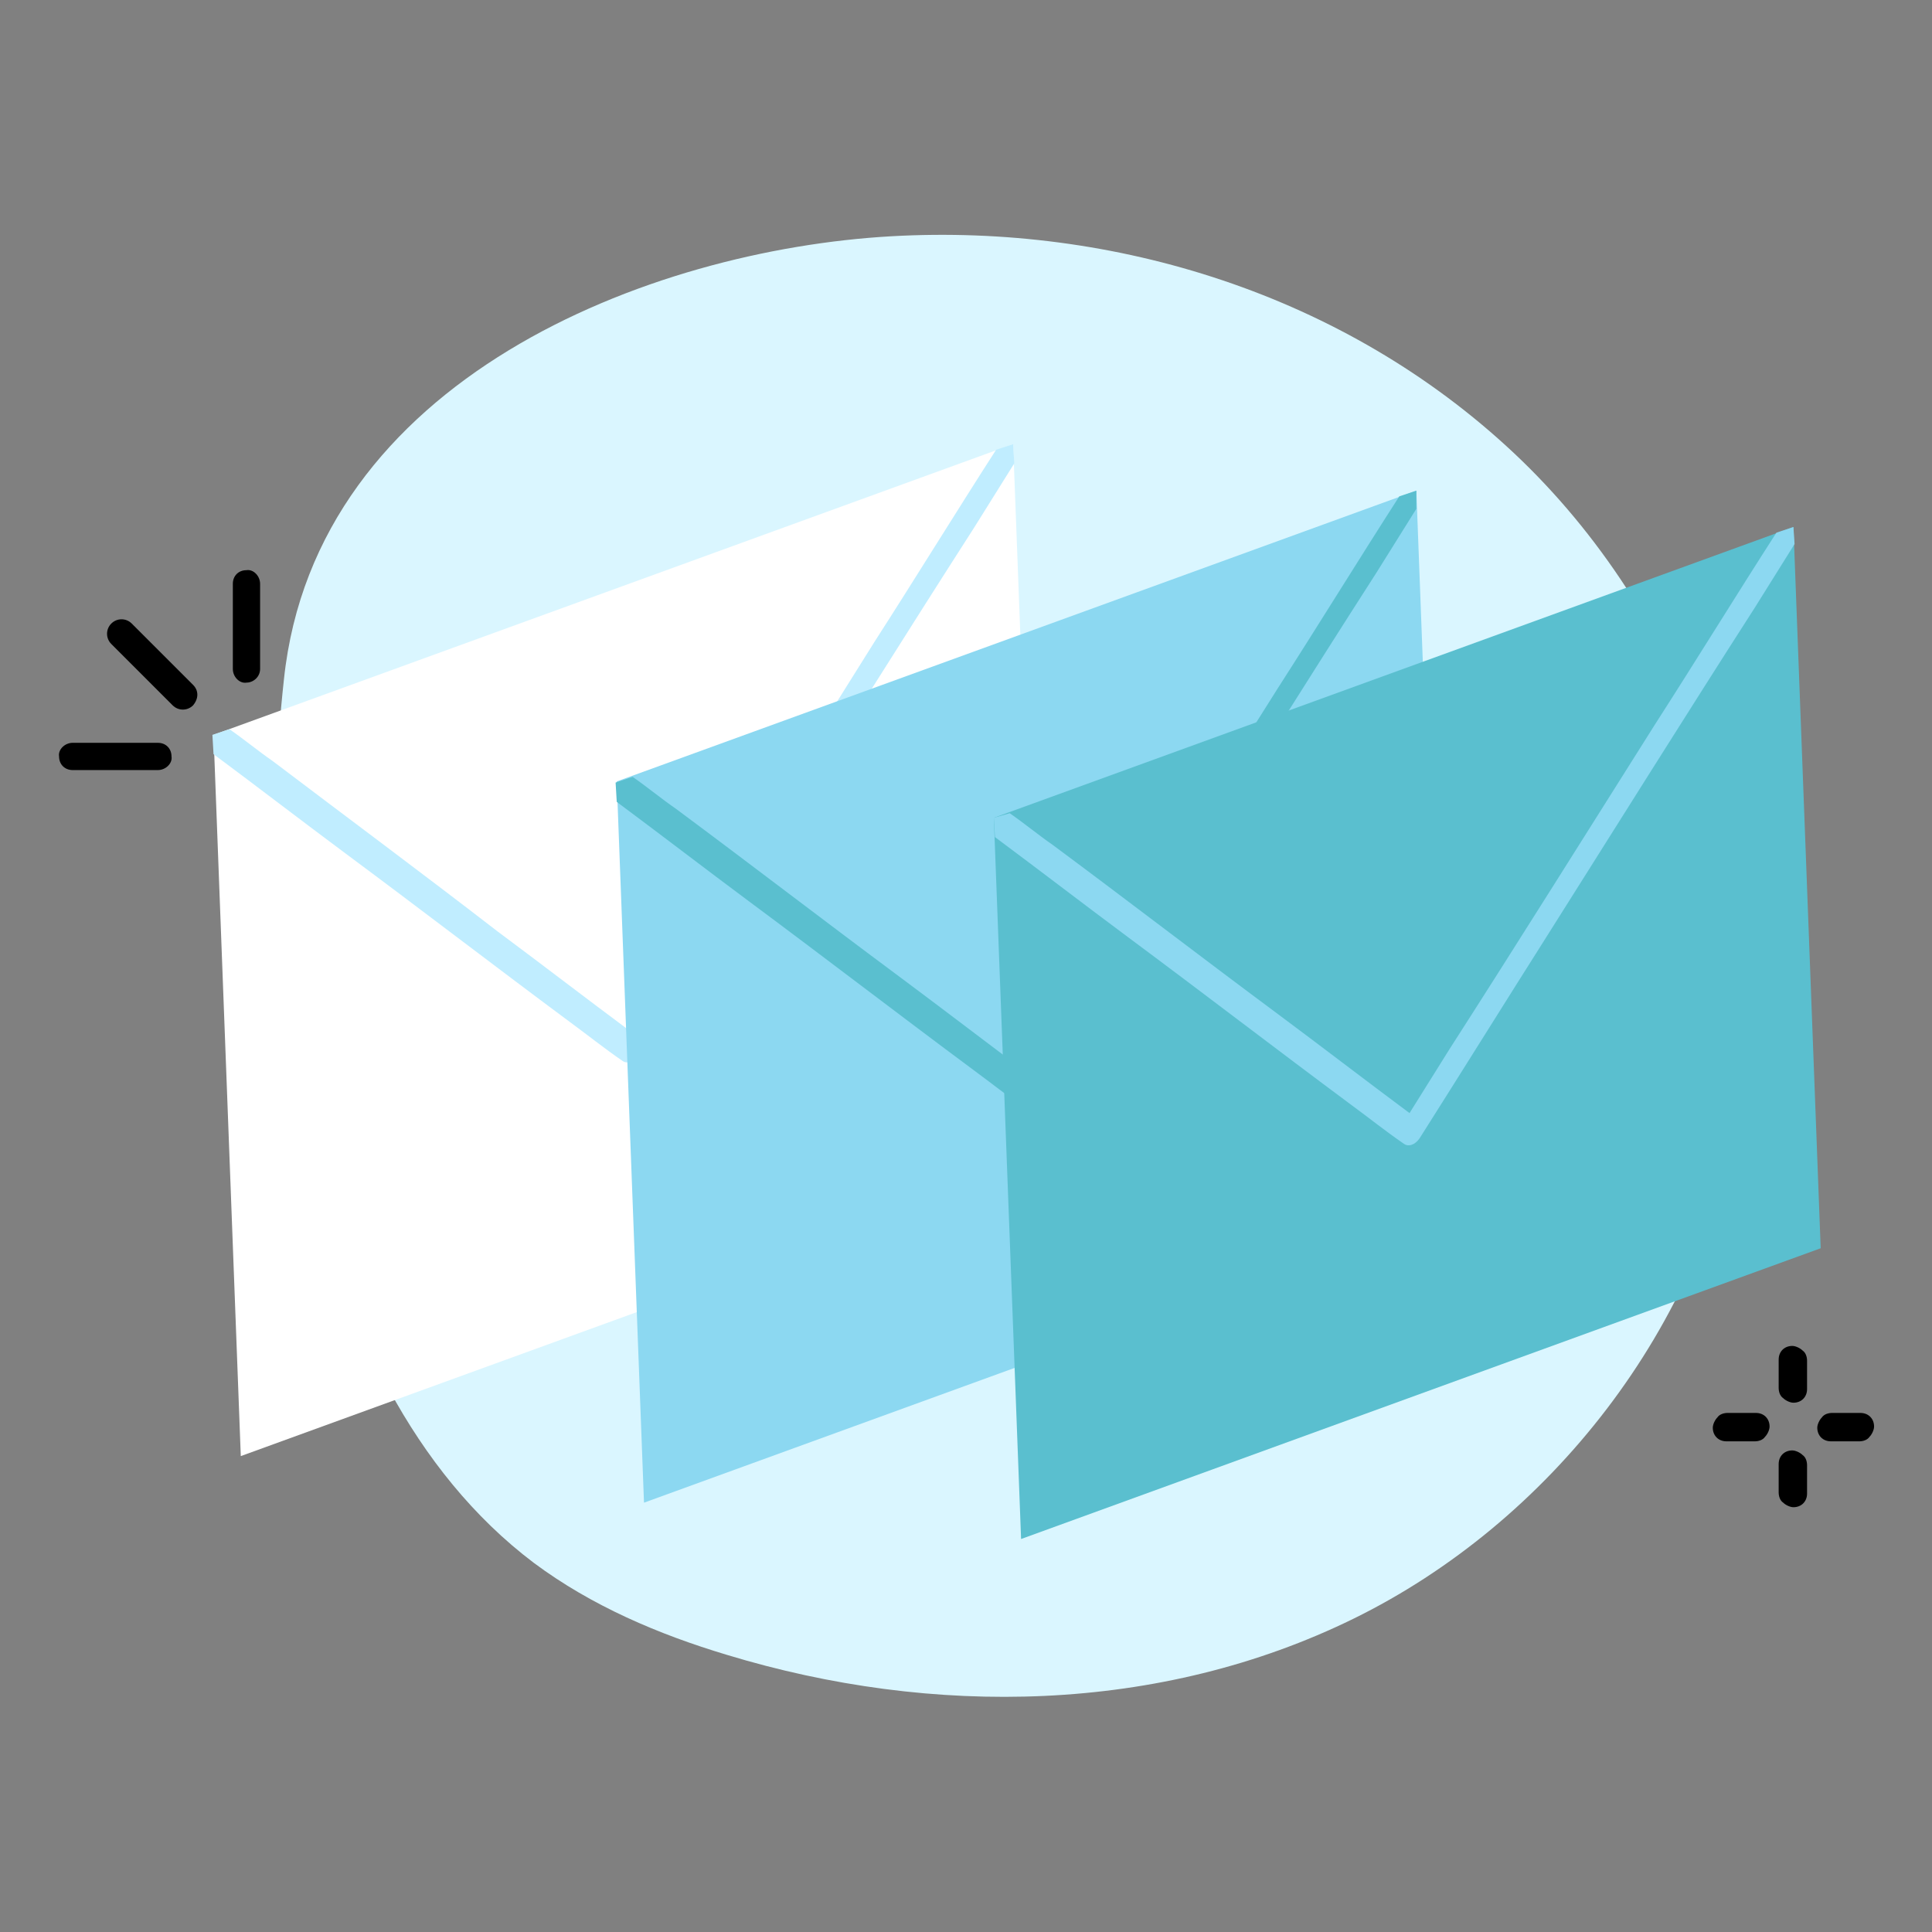
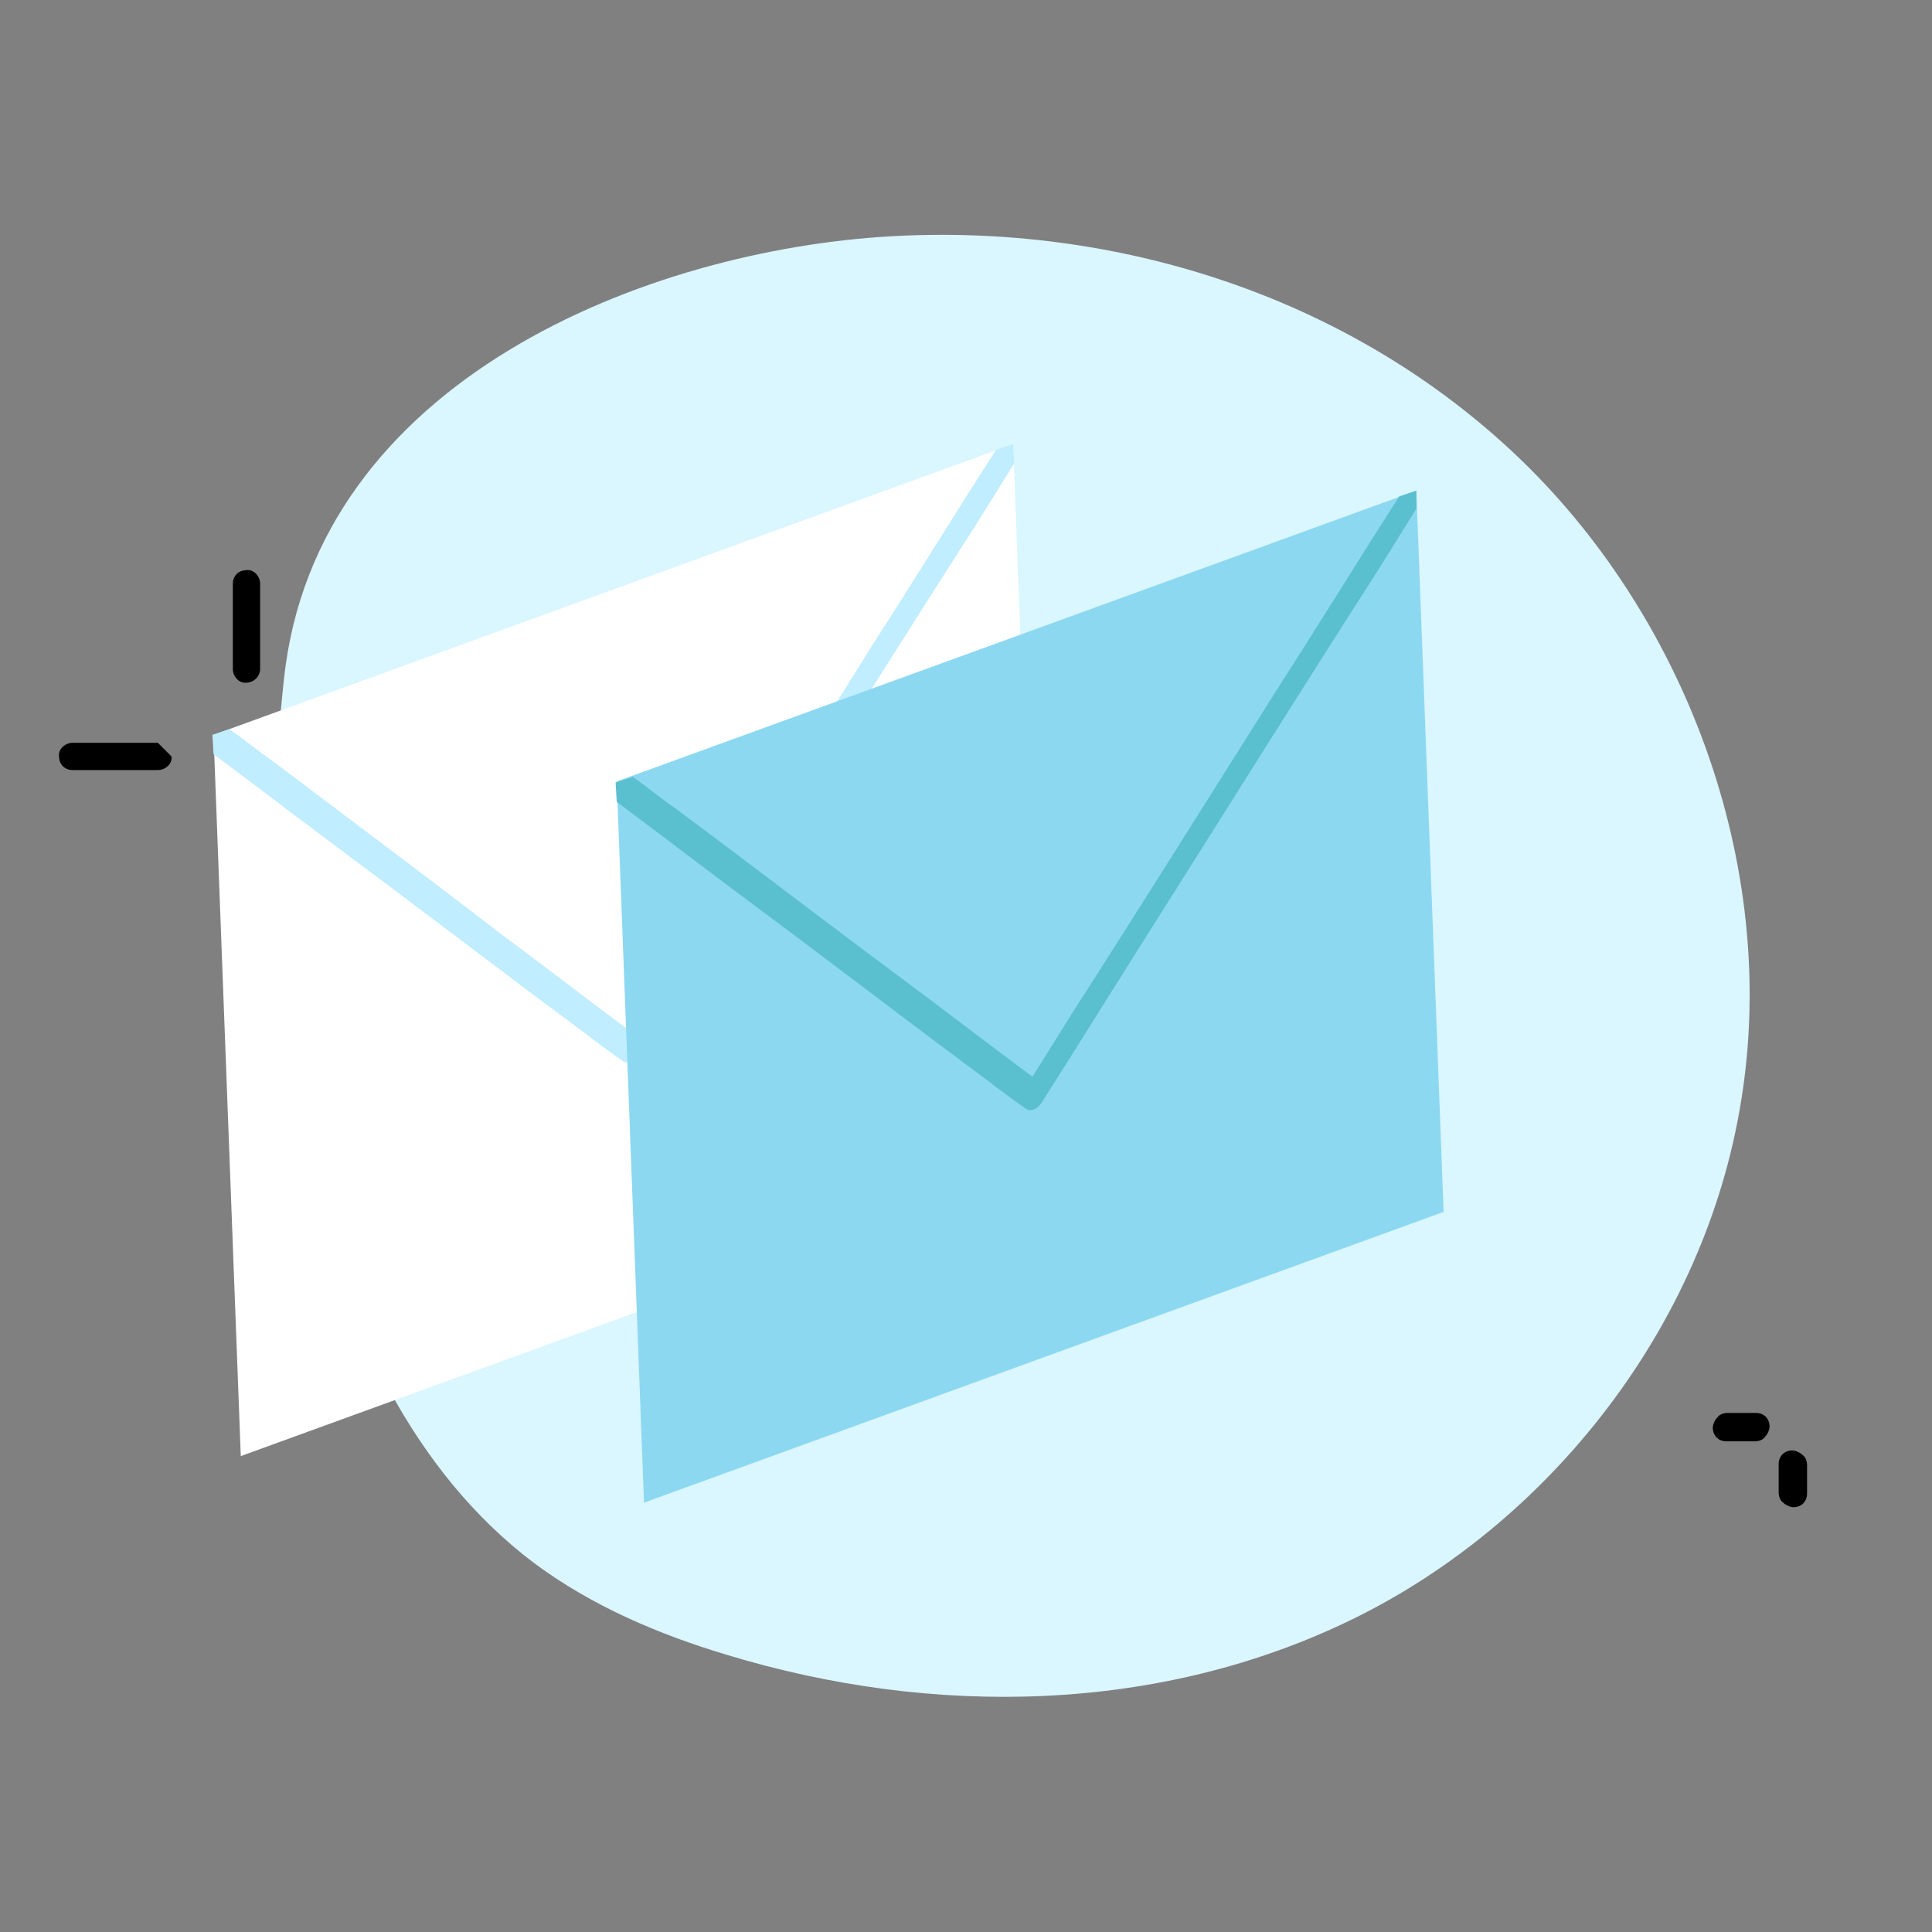
<svg xmlns="http://www.w3.org/2000/svg" version="1.1" id="Laag_1" x="0px" y="0px" viewBox="0 0 170.1 170.1" style="enable-background:new 0 0 170.1 170.1;" xml:space="preserve">
  <rect x="0" y="0" width="170.1" height="170.1" fill="#808080" stroke="none" />
  <style type="text/css">
	.st0{fill:#DAF6FF;}
	.st1{fill:#FFFFFF;}
	.st2{fill:#C0EDFF;}
	.st3{fill:#8CD8F1;}
	.st4{fill:#5ABFCF;}
</style>
  <g>
    <path class="st0" d="M78.5,20.8c19.6-1.1,39.9,5.1,54.8,19.1s23.4,36.1,20,57c-3.2,20-17,37.2-34.1,45.6s-37.1,8.7-55.2,3.2   c-6-1.8-11.9-4.3-17-8.1C25.8,121.6,22.2,85.4,25,59.8C27.8,33.4,57.1,22,78.5,20.8z" />
    <polygon class="st1" points="91.6,102.6 21.2,128.2 18.8,64.7 89.2,39.1  " />
    <path class="st2" d="M89.2,39.1l-1.5,0.5c-3.6,5.6-7.1,11.3-10.7,16.9C71,66.1,65,75.6,59,85.2c-1.2,1.9-2.3,3.7-3.5,5.6   c-3.9-2.9-7.8-5.9-11.7-8.8C37.2,76.9,30.6,72,24,67c-1.3-0.9-2.5-1.9-3.8-2.8l-1.5,0.5l0.1,1.7c3.9,2.9,7.8,5.9,11.7,8.8   c6.6,4.9,13.1,9.9,19.7,14.8c1.5,1.1,3,2.3,4.6,3.4c0.4,0.3,1,0.1,1.4-0.5C60.1,87,63.9,81,67.7,75c6-9.5,12-19.1,18.1-28.6   c1.2-1.9,2.3-3.7,3.5-5.6L89.2,39.1z" />
    <polygon class="st3" points="127.1,106.7 56.7,132.3 54.3,68.8 124.7,43.2  " />
    <path class="st4" d="M124.7,43.2l-1.5,0.5c-3.6,5.6-7.1,11.3-10.7,16.9c-6,9.5-12,19.1-18.1,28.6c-1.2,1.9-2.3,3.7-3.5,5.6   c-3.9-2.9-7.8-5.9-11.7-8.8c-6.6-4.9-13.1-9.9-19.7-14.8c-1.3-0.9-2.5-1.9-3.8-2.8l-1.5,0.5l0.1,1.7c3.9,2.9,7.8,5.9,11.7,8.8   c6.6,4.9,13.1,9.9,19.7,14.8c1.5,1.1,3,2.3,4.6,3.4c0.4,0.3,1,0.1,1.4-0.5c3.8-6,7.6-12.1,11.4-18.1c6-9.5,12-19.1,18.1-28.6   c1.2-1.9,2.3-3.7,3.5-5.6L124.7,43.2z" />
    <g>
      <g>
        <g>
          <path d="M22.9,58.9c0-2.2,0-4.4,0-6.6c0-0.3,0-0.6,0-0.9c0-0.7-0.6-1.3-1.2-1.2c-0.7,0-1.2,0.5-1.2,1.2c0,2.2,0,4.4,0,6.6      c0,0.3,0,0.6,0,0.9c0,0.7,0.6,1.3,1.2,1.2C22.3,60.1,22.9,59.6,22.9,58.9L22.9,58.9z" />
        </g>
      </g>
      <g>
        <g>
-           <path d="M17,60.3c-1.6-1.6-3.1-3.1-4.7-4.7c-0.2-0.2-0.4-0.4-0.7-0.7c-0.5-0.5-1.3-0.5-1.8,0c-0.5,0.5-0.5,1.3,0,1.8      c1.6,1.6,3.1,3.1,4.7,4.7c0.2,0.2,0.4,0.4,0.7,0.7c0.5,0.5,1.3,0.5,1.8,0C17.5,61.5,17.5,60.8,17,60.3L17,60.3z" />
-         </g>
+           </g>
      </g>
      <g>
        <g>
-           <path d="M13.9,65.4c-2.2,0-4.4,0-6.6,0c-0.3,0-0.6,0-0.9,0c-0.7,0-1.3,0.6-1.2,1.2c0,0.7,0.5,1.2,1.2,1.2c2.2,0,4.4,0,6.6,0      c0.3,0,0.6,0,0.9,0c0.7,0,1.3-0.6,1.2-1.2C15.1,65.9,14.6,65.4,13.9,65.4L13.9,65.4z" />
+           <path d="M13.9,65.4c-2.2,0-4.4,0-6.6,0c-0.3,0-0.6,0-0.9,0c-0.7,0-1.3,0.6-1.2,1.2c0,0.7,0.5,1.2,1.2,1.2c2.2,0,4.4,0,6.6,0      c0.3,0,0.6,0,0.9,0c0.7,0,1.3-0.6,1.2-1.2L13.9,65.4z" />
        </g>
      </g>
    </g>
    <g>
      <g>
        <g>
          <path d="M154.6,124.4c-0.7,0-1.5,0-2.2,0c-0.1,0-0.2,0-0.3,0c-0.3,0-0.7,0.1-0.9,0.4c-0.2,0.2-0.4,0.6-0.4,0.9      c0,0.7,0.5,1.2,1.2,1.2c0.7,0,1.5,0,2.2,0c0.1,0,0.2,0,0.3,0c0.3,0,0.7-0.1,0.9-0.4c0.2-0.2,0.4-0.6,0.4-0.9      C155.8,124.9,155.3,124.4,154.6,124.4L154.6,124.4z" />
        </g>
      </g>
      <g>
        <g>
-           <path d="M163.8,124.4c-0.7,0-1.5,0-2.2,0c-0.1,0-0.2,0-0.3,0c-0.3,0-0.7,0.1-0.9,0.4c-0.2,0.2-0.4,0.6-0.4,0.9      c0,0.7,0.5,1.2,1.2,1.2c0.7,0,1.5,0,2.2,0c0.1,0,0.2,0,0.3,0c0.3,0,0.7-0.1,0.9-0.4c0.2-0.2,0.4-0.6,0.4-0.9      C165,124.9,164.5,124.4,163.8,124.4L163.8,124.4z" />
-         </g>
+           </g>
      </g>
      <g>
        <g>
-           <path d="M159.1,122.3c0-0.7,0-1.5,0-2.2c0-0.1,0-0.2,0-0.3c0-0.3-0.1-0.7-0.4-0.9c-0.2-0.2-0.6-0.4-0.9-0.4      c-0.7,0-1.2,0.5-1.2,1.2c0,0.7,0,1.5,0,2.2c0,0.1,0,0.2,0,0.3c0,0.3,0.1,0.7,0.4,0.9c0.2,0.2,0.6,0.4,0.9,0.4      C158.6,123.5,159.1,123,159.1,122.3L159.1,122.3z" />
-         </g>
+           </g>
      </g>
      <g>
        <g>
          <path d="M159.1,131.5c0-0.7,0-1.5,0-2.2c0-0.1,0-0.2,0-0.3c0-0.3-0.1-0.7-0.4-0.9c-0.2-0.2-0.6-0.4-0.9-0.4      c-0.7,0-1.2,0.5-1.2,1.2c0,0.7,0,1.5,0,2.2c0,0.1,0,0.2,0,0.3c0,0.3,0.1,0.7,0.4,0.9c0.2,0.2,0.6,0.4,0.9,0.4      C158.6,132.7,159.1,132.2,159.1,131.5L159.1,131.5z" />
        </g>
      </g>
    </g>
-     <polygon class="st4" points="160.3,109.9 89.9,135.5 87.5,72 157.9,46.4  " />
-     <path class="st3" d="M157.9,46.4l-1.5,0.5c-3.6,5.6-7.1,11.3-10.7,16.9c-6,9.5-12,19.1-18.1,28.6c-1.2,1.9-2.3,3.7-3.5,5.6   c-3.9-2.9-7.8-5.9-11.7-8.8c-6.6-4.9-13.1-9.9-19.7-14.8c-1.3-0.9-2.5-1.9-3.8-2.8L87.5,72l0.1,1.7c3.9,2.9,7.8,5.9,11.7,8.8   c6.6,4.9,13.1,9.9,19.7,14.8c1.5,1.1,3,2.3,4.6,3.4c0.4,0.3,1,0.1,1.4-0.5c3.8-6,7.6-12.1,11.4-18.1c6-9.5,12-19.1,18.1-28.6   c1.2-1.9,2.3-3.7,3.5-5.6L157.9,46.4z" />
  </g>
</svg>